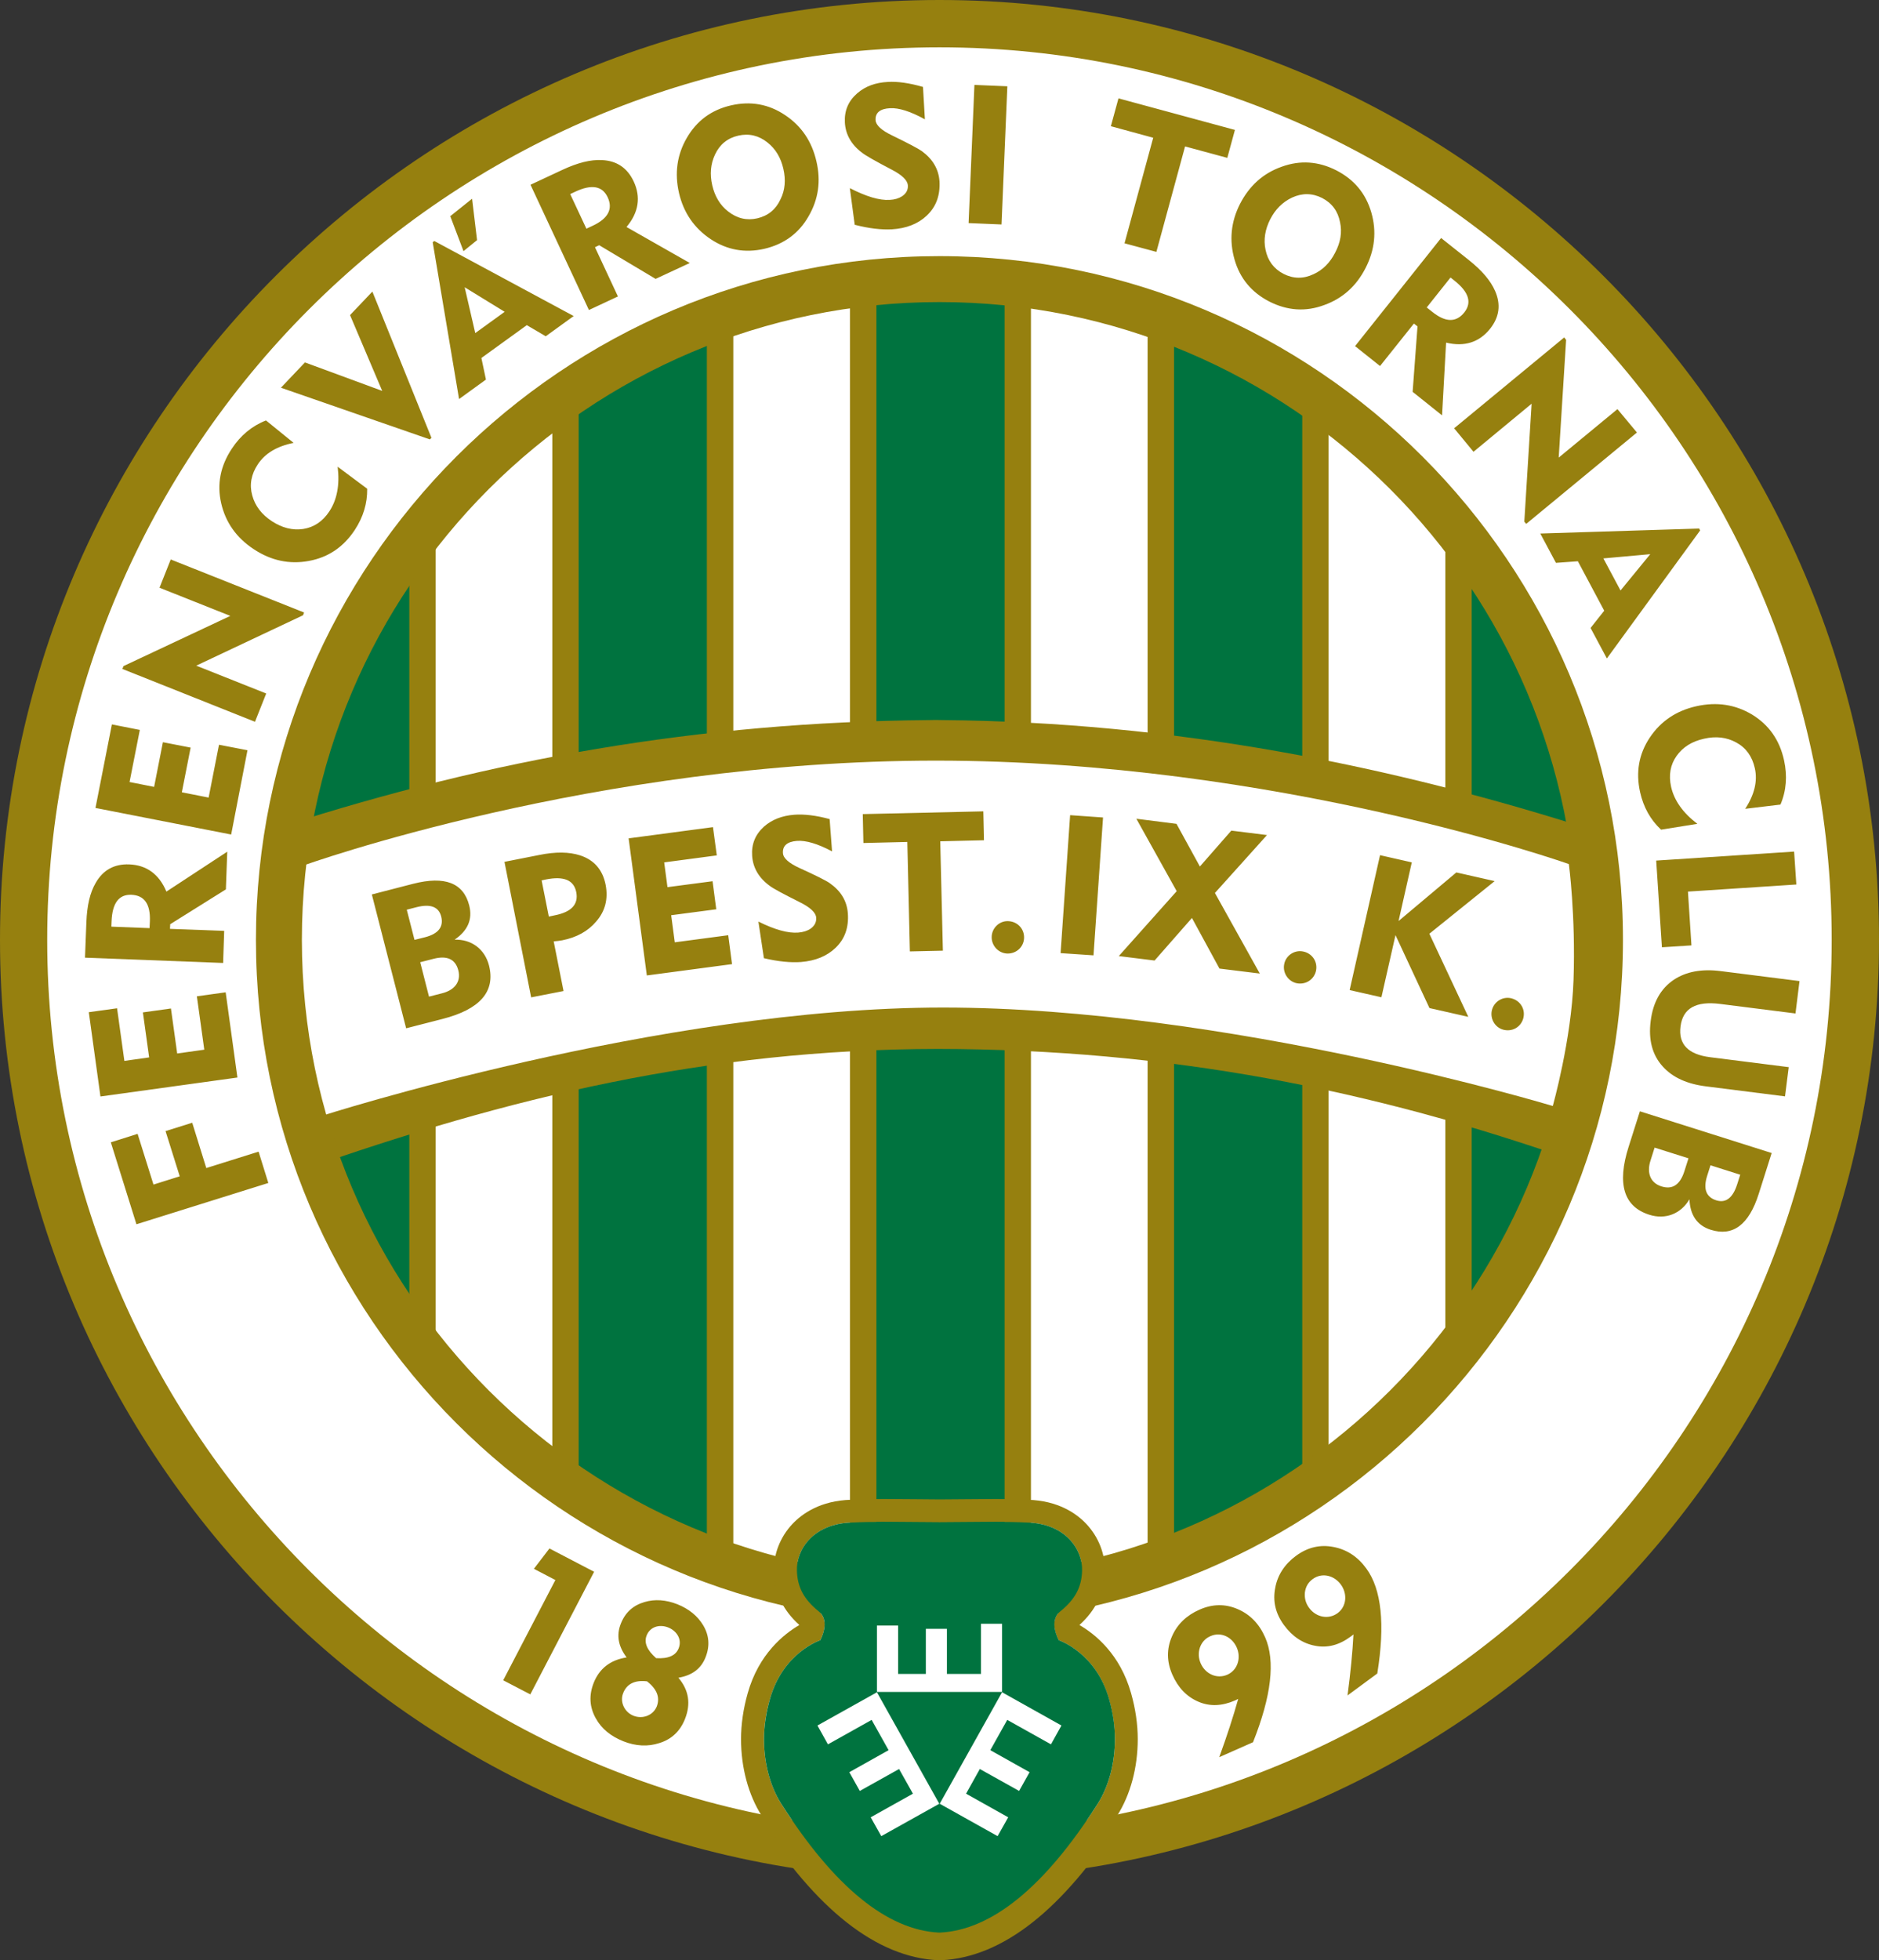
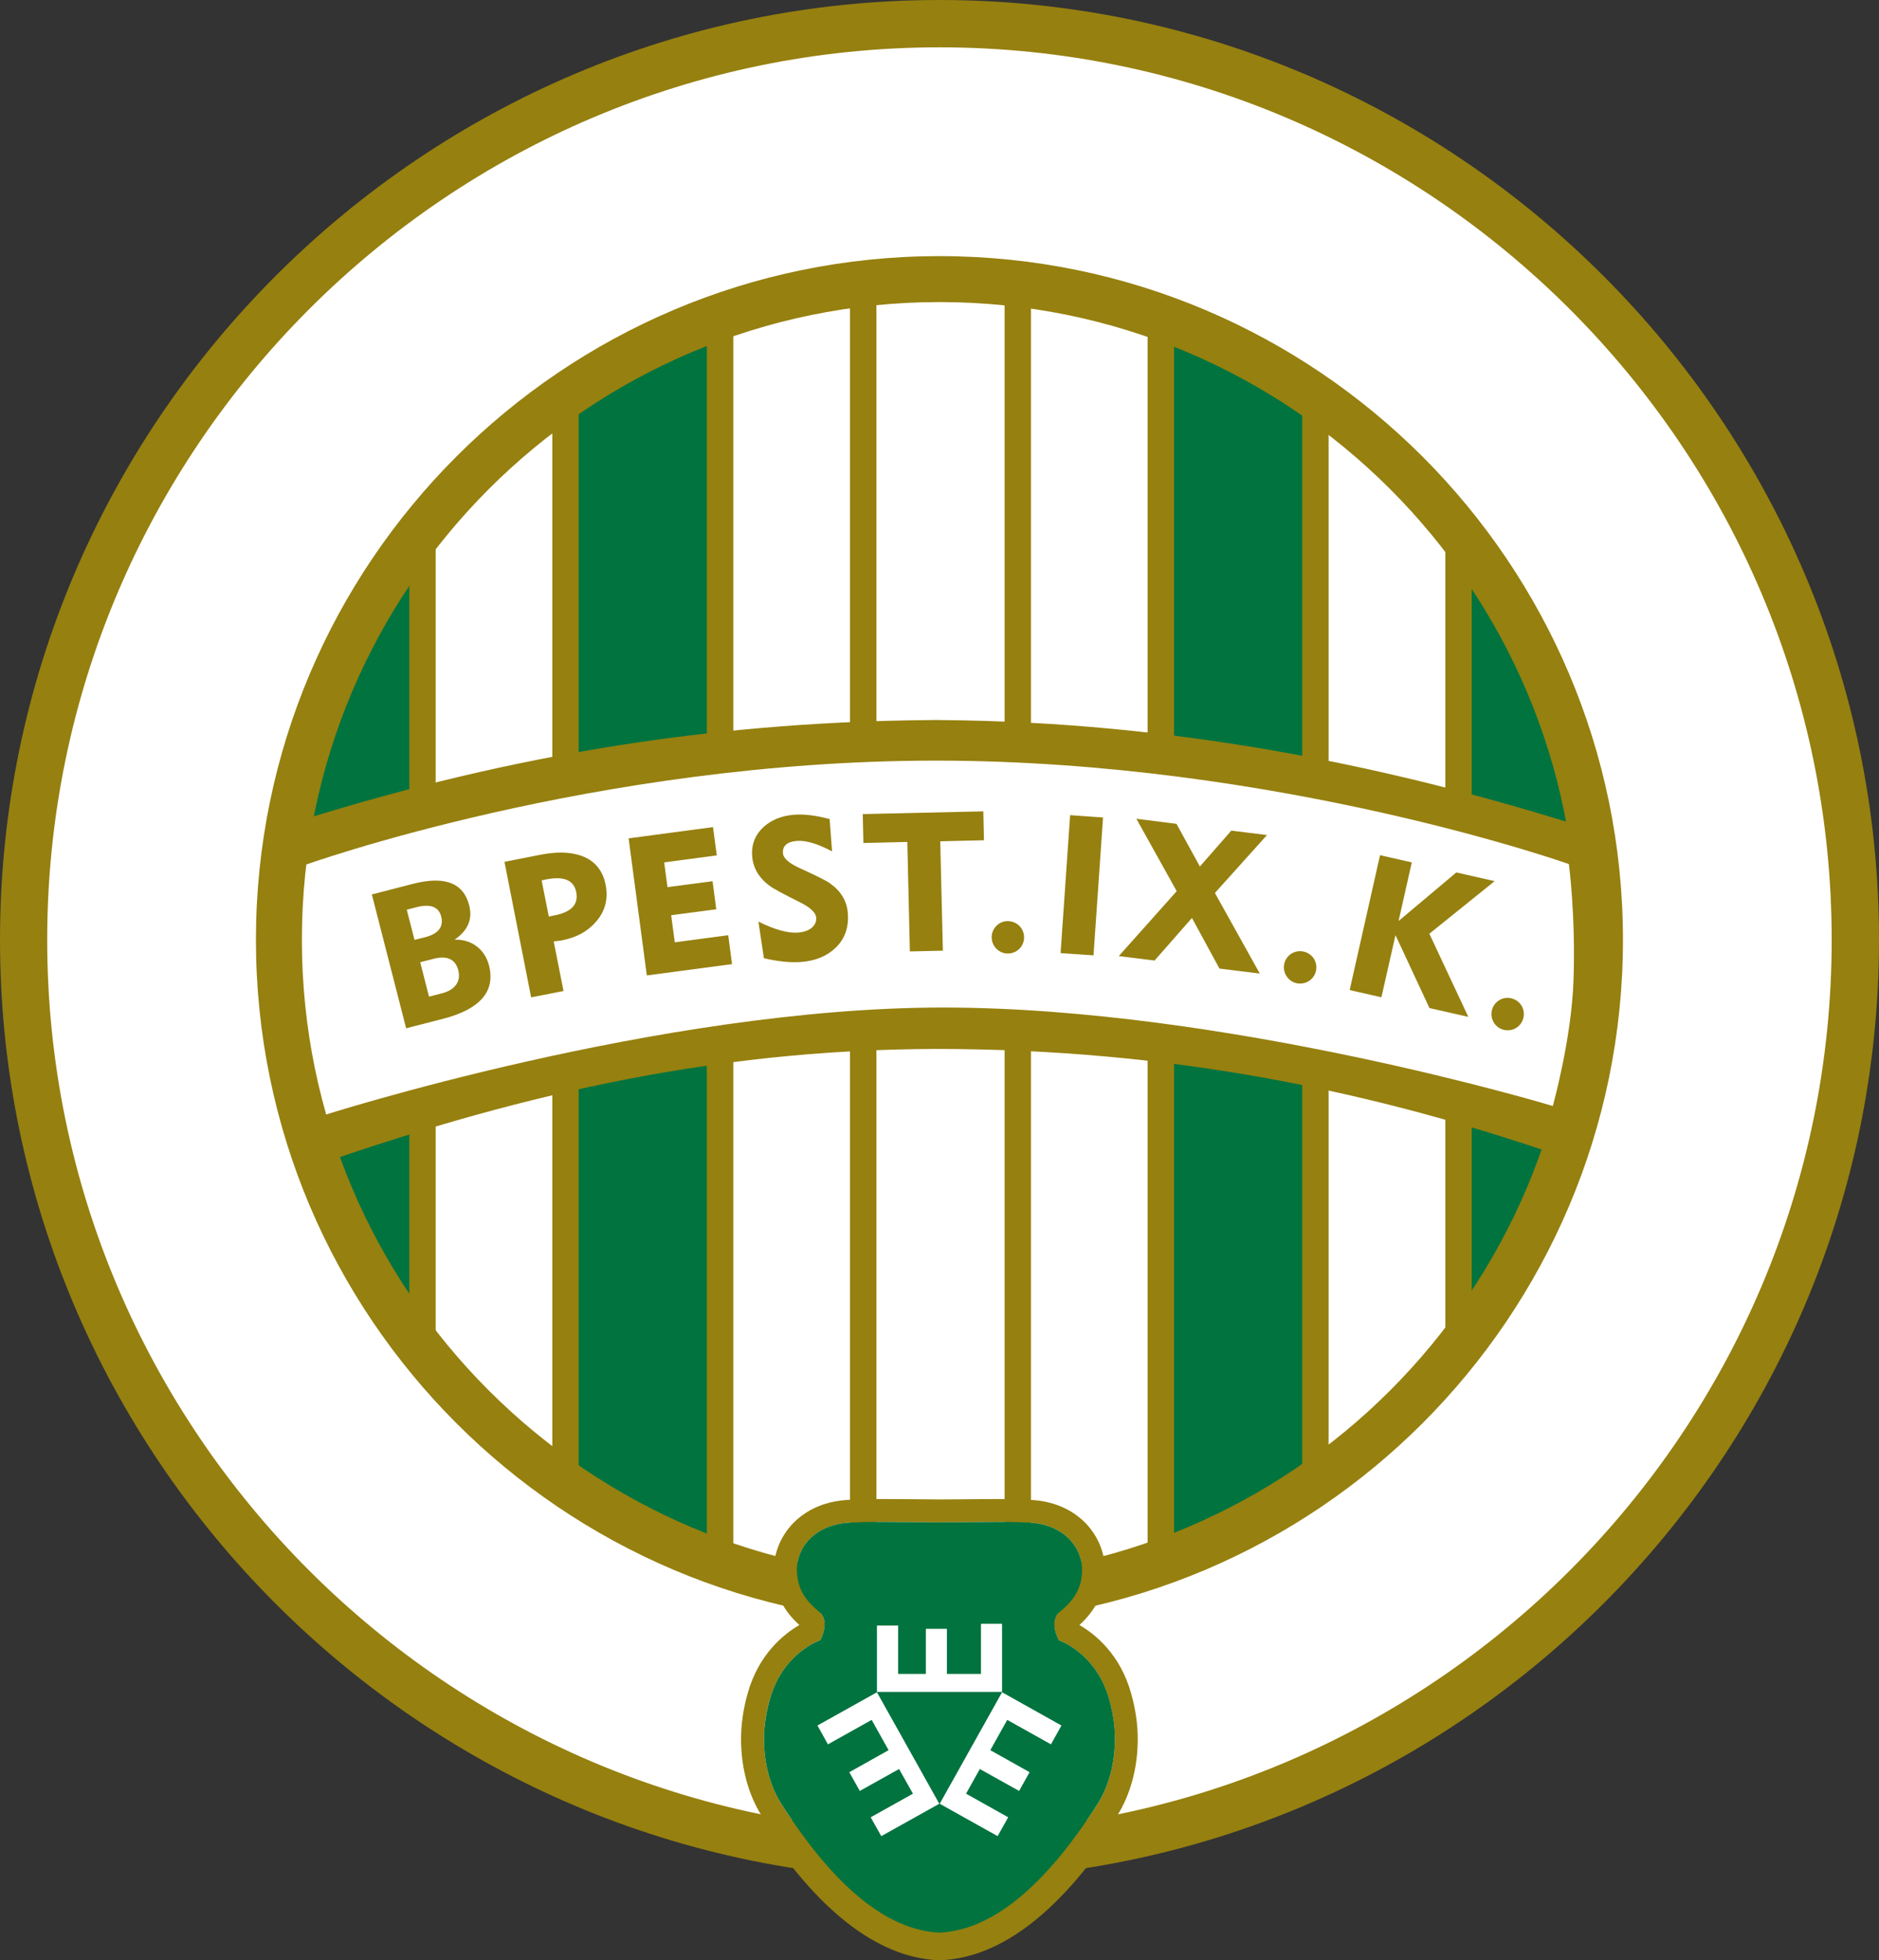
<svg xmlns="http://www.w3.org/2000/svg" xmlns:xlink="http://www.w3.org/1999/xlink" version="1.1" id="Layer_1" x="0px" y="0px" style="enable-background:new 0 0 200 200;" xml:space="preserve" viewBox="11.24 7.43 177.52 185.14">
  <rect x="11.24" y="7.43" width="177.52" height="185.14" fill="#333333" stroke="none" />
  <style type="text/css">
	.st0{fill:#96800F;}
	.st1{fill:#FFFFFF;}
	.st2{clip-path:url(#SVGID_00000182510170612477667650000017501858493689358526_);fill:#00733F;}
	.st3{clip-path:url(#SVGID_00000182510170612477667650000017501858493689358526_);fill:#96800F;}
	.st4{fill:#00733F;}
</style>
  <g id="uj_00000129205838528571210230000007457971845141226371_">
    <g>
      <path class="st0" d="M100,7.43c48.88,0,88.76,39.87,88.76,88.76c0,48.88-39.87,88.76-88.76,88.76    c-48.89,0-88.76-39.87-88.76-88.76C11.24,47.31,51.12,7.43,100,7.43" />
      <path class="st0" d="M100.09,192.57l-0.23,0c-5.8-0.28-11.53-4.78-17.01-13.38c-1.31-2.06-2.03-4.72-2.03-7.49    c0-1.43,0.22-2.94,0.65-4.46c0.91-3.22,2.87-5.27,4.58-6.4c-1.37-1.4-2.05-3-2.11-4.93c-0.06-1.75,0.62-3.51,1.86-4.83    c1.01-1.07,2.84-2.36,5.87-2.43c0.81-0.05,1.77-0.07,3.02-0.07c0.78,0,5.31,0.04,5.35,0.04c0.01,0,4.53-0.04,5.3-0.04    c1.25,0,2.2,0.02,3.09,0.07c2.95,0.07,4.79,1.36,5.79,2.43c1.24,1.32,1.92,3.08,1.86,4.83c-0.07,1.94-0.74,3.53-2.11,4.93    c1.71,1.13,3.67,3.18,4.58,6.4c0.43,1.52,0.64,3.02,0.64,4.46c0,2.77-0.72,5.43-2.03,7.49c-5.48,8.6-11.2,13.11-17.01,13.38    L100.09,192.57z M94.67,153.77c-0.97,0-1.9,0.01-2.81,0.06c-1.05,0.03-1.81,0.3-2.28,0.8c-0.29,0.31-0.46,0.72-0.45,1.08    c0.02,0.61,0.11,1.1,1.1,1.89c1.96,1.58,1.77,4.23,0.77,6.02l-0.5,0.89l-0.97,0.32c-0.05,0.02-2.24,0.86-3.07,3.8    c-0.3,1.07-0.45,2.09-0.45,3.05c0,1.77,0.44,3.48,1.21,4.69c4.42,6.94,8.84,10.73,12.77,10.97c3.88-0.21,8.31-4,12.75-10.97    c0.77-1.21,1.21-2.92,1.21-4.69c0-0.97-0.15-2-0.45-3.06c-0.83-2.95-3.05-3.8-3.07-3.8l-0.97-0.32l-0.5-0.89    c-1-1.79-1.18-4.44,0.77-6.02c0.99-0.8,1.08-1.29,1.1-1.89c0.01-0.36-0.15-0.77-0.45-1.08c-0.47-0.5-1.23-0.77-2.21-0.8    c-0.98-0.05-1.92-0.06-2.88-0.06c-0.77,0-5.3,0.04-5.3,0.04C99.98,153.81,95.45,153.77,94.67,153.77z" />
      <path class="st1" d="M100,11.9c46.42,0,84.29,37.87,84.29,84.3c0,46.43-37.87,84.29-84.29,84.29c-46.43,0-84.3-37.87-84.3-84.29    C15.7,49.77,53.57,11.9,100,11.9" />
    </g>
    <g>
      <defs>
        <path id="SVGID_1_" d="M37.1,96.08c0,34.7,28.3,63,63,63c34.7,0,62.99-28.3,62.99-63c0-34.7-28.29-63-62.99-63     C65.4,33.09,37.1,61.39,37.1,96.08" />
      </defs>
      <clipPath id="SVGID_00000062163993153765718010000012585134387141181078_">
        <use xlink:href="#SVGID_1_" style="overflow:visible;" />
      </clipPath>
-       <rect x="92.79" y="33.72" style="clip-path:url(#SVGID_00000062163993153765718010000012585134387141181078_);fill:#00733F;" width="14.61" height="124.04" />
      <polygon style="clip-path:url(#SVGID_00000062163993153765718010000012585134387141181078_);fill:#96800F;" points="92.79,33.72     92.79,34.96 106.15,34.96 106.15,156.51 94.04,156.51 94.04,33.72 92.79,33.72 92.79,34.96 92.79,33.72 91.54,33.72 91.54,159     108.64,159 108.64,32.47 91.54,32.47 91.54,33.72   " />
      <rect x="64.67" y="33.72" style="clip-path:url(#SVGID_00000062163993153765718010000012585134387141181078_);fill:#00733F;" width="14.6" height="124.04" />
      <polygon style="clip-path:url(#SVGID_00000062163993153765718010000012585134387141181078_);fill:#96800F;" points="64.67,33.72     64.67,34.96 78.02,34.96 78.02,156.51 65.91,156.51 65.91,33.72 64.67,33.72 64.67,34.96 64.67,33.72 63.42,33.72 63.42,159     80.52,159 80.52,32.47 63.42,32.47 63.42,33.72   " />
      <rect x="36.56" y="33.72" style="clip-path:url(#SVGID_00000062163993153765718010000012585134387141181078_);fill:#00733F;" width="14.6" height="124.04" />
      <polygon style="clip-path:url(#SVGID_00000062163993153765718010000012585134387141181078_);fill:#96800F;" points="36.56,33.72     36.56,34.96 49.91,34.96 49.91,156.51 37.8,156.51 37.8,33.72 36.56,33.72 36.56,34.96 36.56,33.72 35.31,33.72 35.31,159     52.4,159 52.4,32.47 35.31,32.47 35.31,33.72   " />
      <rect x="120.91" y="33.72" style="clip-path:url(#SVGID_00000062163993153765718010000012585134387141181078_);fill:#00733F;" width="14.6" height="124.04" />
      <polygon style="clip-path:url(#SVGID_00000062163993153765718010000012585134387141181078_);fill:#96800F;" points="120.91,33.72     120.91,34.96 134.27,34.96 134.27,156.51 122.16,156.51 122.16,33.72 120.91,33.72 120.91,34.96 120.91,33.72 119.66,33.72     119.66,159 136.76,159 136.76,32.47 119.66,32.47 119.66,33.72   " />
      <rect x="149.03" y="33.72" style="clip-path:url(#SVGID_00000062163993153765718010000012585134387141181078_);fill:#00733F;" width="14.6" height="124.04" />
      <polygon style="clip-path:url(#SVGID_00000062163993153765718010000012585134387141181078_);fill:#96800F;" points="149.03,33.72     149.03,34.96 162.39,34.96 162.39,156.51 150.28,156.51 150.28,33.72 149.03,33.72 149.03,34.96 149.03,33.72 147.79,33.72     147.79,159 164.88,159 164.88,32.47 147.79,32.47 147.79,33.72   " />
    </g>
    <g>
      <path class="st0" d="M99.65,75.43l0.57,0.01c21.87,0.18,42.36,4.22,61.95,10.53c-0.52,2.46,1.22,10.59,1.18,16.9    c-0.54,6.97-2.66,12.68-3.08,14.29c-19.48-6.86-38.64-10.63-60.45-10.66c-21.81,0.03-40.64,4.61-60.11,11.47    c-0.43-1.61-3.62-9.4-3.4-15.37c0-5.69,0.81-14.87,1.63-17.14c19.6-6.3,39.27-9.84,61.13-10.02L99.65,75.43" />
      <path class="st1" d="M39.89,89.18c0,0,27.48-9.91,59.76-9.91c32.27,0,59.81,9.77,59.81,9.77s0.65,4.85,0.44,10.95    c-0.19,5.62-1.96,11.9-1.96,11.9s-30.76-9.3-57.62-9.3c-26.85,0-58.71,10.24-58.71,10.24s-1.28-3.74-2.01-11.4    C38.95,94.62,39.89,89.18,39.89,89.18" />
    </g>
    <g>
      <path class="st0" d="M100,33.79v2.17c16.61,0,31.65,6.75,42.57,17.66c10.92,10.92,17.66,25.96,17.66,42.57    c0,16.62-6.75,31.66-17.66,42.57c-10.91,10.91-25.96,17.66-42.57,17.66c-16.61,0-31.66-6.75-42.58-17.66    c-10.91-10.91-17.66-25.96-17.66-42.57c0-16.61,6.75-31.65,17.66-42.57C68.34,42.71,83.39,35.96,100,35.96V33.79v-2.17    c-35.61,0-64.58,28.96-64.58,64.58c0,35.62,28.97,64.58,64.58,64.58c35.61,0,64.57-28.96,64.57-64.58    c0-35.61-28.96-64.57-64.57-64.58V33.79" />
-       <path class="st0" d="M55.03,31.15l-1.25-3.3l2.06-1.65l0.47,3.91L55.03,31.15 M30.73,117.75l-1.33-4.28l-2.52,0.79l1.34,4.27    l-2.48,0.78l-1.5-4.79l-2.53,0.8l2.42,7.74l12.46-3.9l-0.92-2.96L30.73,117.75 M42.36,55.72c-0.63,0.96-1.46,1.51-2.47,1.67    c-1.01,0.15-1.99-0.1-2.96-0.73c-0.97-0.64-1.59-1.44-1.86-2.44c-0.28-1.01-0.1-1.99,0.53-2.94c0.68-1.03,1.81-1.71,3.38-2.02    l-2.61-2.12c-1.33,0.52-2.41,1.42-3.23,2.67c-1.08,1.63-1.42,3.35-1,5.17c0.42,1.8,1.44,3.25,3.09,4.33    c1.62,1.07,3.36,1.44,5.19,1.1c1.84-0.34,3.27-1.31,4.34-2.93c0.8-1.22,1.19-2.51,1.17-3.89l-2.79-2.08    C43.35,53.22,43.08,54.63,42.36,55.72 M26.31,62.94l6.69,2.66l-10.09,4.74l-0.11,0.27l12.53,4.99l1.06-2.67l-6.61-2.63l10.09-4.76    l0.1-0.26l-12.6-5.01L26.31,62.94 M44.31,37.19l3.04,7.16l-7.3-2.69l-2.27,2.39l14.07,4.88L52,48.78l-5.58-13.81L44.31,37.19     M32.32,98.38l-13.05-0.5l0.13-3.35c0.06-1.57,0.34-2.79,0.88-3.71c0.69-1.21,1.74-1.8,3.16-1.75c1.64,0.06,2.83,0.92,3.52,2.57    l5.75-3.77l-0.13,3.56l-5.26,3.29l-0.02,0.44l5.12,0.19L32.32,98.38 M25.4,94.43c0.06-1.61-0.52-2.44-1.75-2.49    c-1.18-0.04-1.8,0.78-1.87,2.5l-0.02,0.51l3.61,0.14L25.4,94.43 M167.1,77.1c-1.03,1.55-1.33,3.26-0.91,5.15    c0.32,1.42,0.97,2.6,1.98,3.54l3.43-0.55c-1.37-1.04-2.19-2.21-2.48-3.49c-0.25-1.12-0.07-2.1,0.52-2.93    c0.59-0.83,1.45-1.37,2.59-1.62c1.14-0.26,2.14-0.14,3.05,0.36c0.92,0.5,1.5,1.31,1.75,2.43c0.27,1.21-0.03,2.48-0.91,3.83    l3.33-0.4c0.56-1.31,0.66-2.72,0.34-4.18c-0.42-1.91-1.42-3.34-3.02-4.32c-1.59-0.95-3.33-1.22-5.26-0.79    C169.62,74.55,168.14,75.54,167.1,77.1 M34.62,78.29l-2.69-0.52l-0.98,4.99l-2.53-0.5l0.83-4.22l-2.62-0.51l-0.83,4.22l-2.32-0.46    l0.97-4.92l-2.64-0.52l-1.55,7.89l12.82,2.51L34.62,78.29 M32.56,101.15l-2.72,0.38l0.7,5.04l-2.56,0.36l-0.59-4.25l-2.65,0.37    l0.59,4.25l-2.34,0.33l-0.69-4.97l-2.67,0.37l1.1,7.96l12.94-1.79L32.56,101.15 M168.25,96.9l2.79-0.18l-0.33-5.08l10.24-0.67    l-0.21-3.11l-13.03,0.85L168.25,96.9 M102.75,28.5l3.11,0.13l0.55-13.05l-3.11-0.13L102.75,28.5 M140.25,32.75    c-0.87,1.7-2.17,2.87-3.9,3.49c-1.76,0.66-3.5,0.53-5.19-0.33c-1.67-0.86-2.78-2.18-3.29-3.98c-0.51-1.79-0.34-3.55,0.52-5.24    c0.88-1.71,2.18-2.89,3.93-3.51c1.75-0.64,3.48-0.52,5.17,0.34c1.69,0.87,2.79,2.19,3.31,3.99    C141.31,29.29,141.13,31.04,140.25,32.75 M137.84,28.41c-0.2-1.03-0.75-1.79-1.69-2.28c-0.94-0.47-1.88-0.48-2.84-0.04    c-0.89,0.42-1.58,1.1-2.07,2.06c-0.48,0.95-0.64,1.91-0.44,2.86c0.21,1.04,0.78,1.8,1.69,2.28c0.94,0.48,1.89,0.49,2.84,0.04    c0.88-0.4,1.56-1.08,2.05-2.04C137.89,30.32,138.05,29.37,137.84,28.41 M164.05,46.07l-5.55,4.58l0.7-11.12l-0.18-0.23l-10.4,8.58    l1.83,2.22l5.49-4.54l-0.69,11.14l0.18,0.21l10.46-8.63L164.05,46.07 M116.91,16.72l-0.72,2.63l4,1.09l-2.71,9.97l3.01,0.81    l2.71-9.96l3.99,1.08l0.72-2.64L116.91,16.72 M173.75,102.25l7.12,0.9l0.38-3.06l-7.44-0.94c-1.81-0.23-3.28,0.05-4.44,0.82    c-1.23,0.83-1.96,2.12-2.18,3.89c-0.23,1.77,0.15,3.22,1.15,4.31c0.93,1.03,2.3,1.65,4.12,1.87l7.42,0.94l0.35-2.76l-7.43-0.94    c-2.07-0.26-3.01-1.23-2.79-2.91C170.23,102.66,171.46,101.96,173.75,102.25 M147.86,39.79l-0.38,6.87l-2.78-2.22l0.46-6.18    l-0.34-0.27l-3.2,4.01l-2.36-1.88l8.13-10.21l2.63,2.09c1.23,0.98,2.04,1.93,2.47,2.91c0.56,1.27,0.41,2.47-0.48,3.58    C150.99,39.76,149.6,40.21,147.86,39.79 M149.58,36.94c0.73-0.92,0.44-1.91-0.9-2.98l-0.4-0.32l-2.25,2.83l0.52,0.41    C147.79,37.88,148.81,37.91,149.58,36.94 M171.86,57.53l-8.81,12.09l-1.54-2.88l1.29-1.63l-2.49-4.67l-2.07,0.15l-1.48-2.77    l15.01-0.47L171.86,57.53 M167.15,59.77l-4.43,0.4l1.62,3.03L167.15,59.77 M166.17,112.39l12.45,3.94l-1.22,3.85    c-0.93,2.94-2.45,4.06-4.54,3.4c-1.28-0.41-1.94-1.37-2.01-2.88c-0.8,1.37-2.26,1.95-3.79,1.46c-2.41-0.76-3.07-2.9-1.96-6.4    L166.17,112.39 M173.39,120.8c0.9,0.28,1.56-0.23,1.97-1.51l0.29-0.91l-2.81-0.89l-0.31,0.98    C172.13,119.72,172.42,120.49,173.39,120.8 M168.2,119.48c1.04,0.33,1.76-0.14,2.17-1.42l0.39-1.23l-3.2-1.01l-0.39,1.23    C166.81,118.17,167.13,119.14,168.2,119.48 M52.27,30.19l13.17,7.09l-2.64,1.91l-1.79-1.05l-4.29,3.1l0.43,2.04l-2.54,1.84    l-2.49-14.81L52.27,30.19 M55.14,34.56l1,4.33l2.78-2.01L55.14,34.56 M88.37,22.66c0.44,1.87,0.19,3.59-0.73,5.18    c-0.92,1.63-2.34,2.66-4.19,3.09c-1.84,0.42-3.53,0.11-5.08-0.92c-1.55-1.04-2.55-2.5-2.98-4.35c-0.43-1.87-0.19-3.61,0.74-5.21    c0.94-1.62,2.32-2.64,4.18-3.07c1.85-0.42,3.55-0.12,5.1,0.92C86.96,19.33,87.94,20.79,88.37,22.66 M85.25,23.38    c-0.24-1.06-0.74-1.89-1.5-2.49c-0.82-0.66-1.74-0.88-2.76-0.65c-1.02,0.23-1.76,0.84-2.2,1.79c-0.42,0.89-0.5,1.86-0.26,2.9    c0.24,1.04,0.73,1.87,1.5,2.47c0.84,0.66,1.76,0.88,2.76,0.65c1.02-0.24,1.75-0.84,2.19-1.8C85.41,25.39,85.49,24.42,85.25,23.38     M98.34,21.71c-0.35-0.25-1.28-0.74-2.82-1.49c-1-0.48-1.53-0.96-1.56-1.44c-0.04-0.7,0.42-1.08,1.36-1.13    c0.83-0.05,1.94,0.3,3.3,1.05l-0.18-3.06c-1.29-0.37-2.41-0.53-3.33-0.47c-1.16,0.06-2.12,0.41-2.88,1.07    c-0.84,0.73-1.23,1.64-1.17,2.76c0.06,1.12,0.6,2.09,1.63,2.86c0.33,0.26,1.24,0.78,2.77,1.58c1.01,0.52,1.52,1.02,1.55,1.5    c0.03,0.43-0.16,0.77-0.55,1.03c-0.31,0.2-0.7,0.32-1.17,0.34c-0.97,0.06-2.22-0.32-3.76-1.11l0.46,3.46    c1.35,0.35,2.52,0.48,3.5,0.43c1.36-0.08,2.47-0.51,3.29-1.28c0.89-0.83,1.29-1.9,1.22-3.25C99.92,23.4,99.36,22.46,98.34,21.71     M70.43,28.87l5.98,3.4l-3.23,1.5l-5.33-3.18l-0.4,0.19l2.17,4.65l-2.74,1.28l-5.52-11.83l3.04-1.42    c1.42-0.66,2.64-0.97,3.71-0.91c1.4,0.06,2.4,0.74,3,2.02C71.8,26.05,71.58,27.5,70.43,28.87 M68.65,26.06    c-0.5-1.07-1.52-1.25-3.07-0.52l-0.47,0.22l1.53,3.27l0.6-0.28C68.69,28.07,69.17,27.17,68.65,26.06" />
      <path class="st0" d="M51.77,101.56l-0.83-3.25l1.25-0.32c1.3-0.34,2.08,0.04,2.35,1.09c0.28,1.09-0.38,1.87-1.52,2.16    L51.77,101.56 M50.4,96.2l-0.73-2.85l0.93-0.24c1.3-0.33,2.08-0.04,2.32,0.87c0.25,0.98-0.25,1.64-1.52,1.97L50.4,96.2     M49.61,104.55l3.43-0.88c3.56-0.91,5.02-2.6,4.4-5.05c-0.4-1.56-1.67-2.49-3.25-2.44c1.25-0.86,1.71-1.92,1.38-3.23    c-0.54-2.13-2.3-2.81-5.29-2.05l-3.91,1.01L49.61,104.55 M62.83,90.49c1.68-0.33,2.62,0.06,2.85,1.19    c0.23,1.16-0.45,1.89-2.03,2.2l-0.56,0.12l-0.68-3.42L62.83,90.49 M61.42,101.63l3.06-0.6l-0.93-4.69    c0.28-0.02,0.54-0.05,0.81-0.1c1.36-0.27,2.43-0.86,3.2-1.77c0.86-0.98,1.15-2.14,0.9-3.46c-0.28-1.43-1.09-2.36-2.41-2.79    c-1.05-0.34-2.33-0.35-3.86-0.04l-3.29,0.65L61.42,101.63 M72.35,99.56l8.05-1.07l-0.36-2.73l-5.05,0.67l-0.34-2.56l4.26-0.56    l-0.35-2.65l-4.26,0.56l-0.31-2.34l4.97-0.66l-0.36-2.67l-7.97,1.06L72.35,99.56 M82.89,94.47l0.52,3.46    c1.36,0.32,2.53,0.43,3.51,0.36c1.36-0.11,2.45-0.56,3.26-1.34c0.88-0.84,1.26-1.93,1.16-3.27c-0.09-1.16-0.66-2.1-1.7-2.83    c-0.35-0.25-1.29-0.72-2.85-1.43c-1.01-0.46-1.55-0.93-1.58-1.41c-0.05-0.7,0.4-1.09,1.33-1.16c0.83-0.06,1.94,0.26,3.31,0.99    l-0.23-3.05c-1.3-0.35-2.42-0.48-3.34-0.41c-1.16,0.09-2.11,0.46-2.86,1.12c-0.83,0.75-1.2,1.67-1.12,2.78    c0.08,1.12,0.64,2.08,1.68,2.83c0.33,0.25,1.26,0.75,2.8,1.52c1.02,0.5,1.54,1,1.57,1.47c0.03,0.42-0.15,0.77-0.53,1.04    c-0.3,0.21-0.7,0.33-1.16,0.37C85.69,95.59,84.44,95.24,82.89,94.47 M97.2,97.29l3.12-0.07l-0.25-10.33l4.13-0.1l-0.06-2.73    l-11.39,0.26l0.06,2.73l4.15-0.1L97.2,97.29 M104.93,95.92c-0.02,0.83,0.64,1.54,1.47,1.57c0.87,0.02,1.57-0.63,1.59-1.49    c0.02-0.87-0.65-1.55-1.52-1.57C105.65,94.4,104.94,95.09,104.93,95.92 M111.44,97.45l3.11,0.21l0.9-13.02l-3.11-0.22    L111.44,97.45 M116.94,97.73l3.38,0.42l3.53-4.02l2.6,4.78l3.81,0.47l-4.24-7.61l4.92-5.47l-3.37-0.42l-2.97,3.39l-2.21-4.03    l-3.79-0.48l3.81,6.84L116.94,97.73 M132.56,98.52c-0.15,0.82,0.41,1.63,1.22,1.78c0.85,0.15,1.64-0.38,1.8-1.23    c0.15-0.86-0.41-1.63-1.26-1.78C133.5,97.14,132.7,97.7,132.56,98.52 M138.75,100.94l3,0.68l1.33-5.87l3.21,6.89l3.67,0.83    l-3.68-7.85l6.17-4.97l-3.62-0.82l-5.46,4.59l1.25-5.54l-3-0.68L138.75,100.94 M152.2,102.8c-0.22,0.8,0.25,1.66,1.05,1.88    c0.84,0.23,1.67-0.23,1.9-1.06c0.23-0.84-0.25-1.66-1.08-1.89C153.27,101.5,152.42,101.99,152.2,102.8" />
-       <path class="st0" d="M58.78,166.13l2.56,1.33l6.03-11.58l-4.22-2.2l-1.47,1.92l2.03,1.06L58.78,166.13 M73.23,164.04    c-0.87-0.76-1.16-1.47-0.9-2.14c0.32-0.82,1.2-1.09,2.04-0.76c0.82,0.33,1.32,1.13,0.99,1.96    C75.09,163.8,74.37,164.11,73.23,164.04 M72.37,166.23c0.94,0.73,1.24,1.52,0.92,2.37c-0.34,0.84-1.32,1.22-2.2,0.88    c-0.84-0.33-1.31-1.29-0.98-2.13C70.45,166.47,71.21,166.09,72.37,166.23 M70.44,163.97c-1.54,0.24-2.57,1.05-3.11,2.4    c-0.46,1.17-0.4,2.28,0.19,3.34c0.54,0.99,1.43,1.71,2.61,2.18c1.18,0.47,2.33,0.52,3.4,0.17c1.15-0.35,1.97-1.12,2.43-2.29    c0.56-1.42,0.36-2.72-0.63-3.88c1.3-0.22,2.15-0.86,2.57-1.94c0.42-1.06,0.34-2.07-0.23-3.02c-0.53-0.88-1.34-1.54-2.43-1.98    c-1.1-0.43-2.14-0.5-3.11-0.21c-1.07,0.31-1.82,0.98-2.24,2.05C69.46,161.88,69.65,162.92,70.44,163.97 M128.08,163.03    c0.44,0.99,0.08,2.14-0.88,2.57c-1,0.44-2.08-0.07-2.52-1.06c-0.22-0.5-0.24-1-0.08-1.5c0.18-0.5,0.51-0.87,1-1.08    C126.59,161.52,127.64,162.04,128.08,163.03 M128.22,167.89c-0.46,1.65-1.06,3.49-1.79,5.5l3.19-1.41    c1.74-4.37,2.12-7.68,1.15-9.9c-0.56-1.27-1.41-2.16-2.59-2.67c-1.17-0.51-2.38-0.5-3.62,0.05c-1.23,0.54-2.11,1.39-2.6,2.53    c-0.51,1.17-0.5,2.38,0.04,3.61c0.54,1.23,1.36,2.08,2.45,2.55c1.09,0.47,2.24,0.42,3.48-0.12L128.22,167.89 M137.92,157.09    c0.64,0.88,0.54,2.07-0.31,2.7c-0.88,0.64-2.05,0.38-2.69-0.5c-0.32-0.43-0.45-0.92-0.4-1.45c0.07-0.53,0.3-0.95,0.74-1.27    C136.13,155.93,137.28,156.21,137.92,157.09 M139.11,161.8c-0.09,1.71-0.28,3.64-0.56,5.76l2.81-2.07    c0.75-4.65,0.4-7.96-1.03-9.91c-0.81-1.12-1.85-1.8-3.1-2.04c-1.25-0.25-2.43,0.02-3.53,0.82c-1.08,0.79-1.76,1.82-1.98,3.03    c-0.25,1.26,0.02,2.43,0.82,3.52c0.8,1.09,1.78,1.74,2.95,1.96c1.17,0.23,2.28-0.07,3.36-0.87L139.11,161.8" />
    </g>
    <g>
      <path class="st0" d="M105.32,151.17c1.02,0,2,0.01,2.95,0.06c3.59,0.09,5.27,2.51,5.19,4.57c-0.05,1.46-0.58,2.63-2.07,3.83    c-1.14,0.92-0.13,2.72-0.13,2.72s3.52,1.15,4.76,5.58c0.34,1.22,0.55,2.49,0.55,3.76c0,2.24-0.56,4.42-1.62,6.09    c-5,7.84-10.02,11.95-14.93,12.18h-0.05c-4.92-0.23-9.94-4.34-14.93-12.18c-1.06-1.67-1.62-3.85-1.62-6.09    c0-1.27,0.2-2.54,0.55-3.76c1.24-4.42,4.76-5.58,4.76-5.58s1.01-1.8-0.13-2.72c-1.49-1.2-2.02-2.37-2.07-3.83    c-0.07-2.06,1.61-4.48,5.19-4.57c0.95-0.05,1.93-0.06,2.95-0.06c0.78,0,5.33,0.04,5.33,0.04S104.55,151.17,105.32,151.17     M105.32,149.01c-0.78,0-5.34,0.04-5.34,0.04c0.04,0-4.53-0.04-5.31-0.04c-1.22,0-2.16,0.02-3.04,0.07    c-2.86,0.08-4.58,1.29-5.53,2.29c-1.16,1.24-1.8,2.88-1.74,4.51c0.07,2,0.83,3.61,2.4,5.03c-1.48,0.86-3.84,2.75-4.88,6.44    c-0.42,1.48-0.63,2.95-0.63,4.34c0,2.68,0.69,5.26,1.96,7.25c5.4,8.48,11,12.91,16.66,13.18l0.05,0h0.05h0.05h0.05l0.05,0    c5.65-0.27,11.26-4.7,16.65-13.18c1.27-1.99,1.96-4.57,1.96-7.25c0-1.4-0.21-2.86-0.63-4.34c-1.04-3.69-3.39-5.58-4.88-6.44    c1.56-1.42,2.33-3.03,2.4-5.03c0.06-1.63-0.58-3.27-1.74-4.51c-0.94-1-2.67-2.21-5.53-2.29    C107.49,149.03,106.55,149.01,105.32,149.01L105.32,149.01z" />
      <g>
        <path class="st4" d="M116.03,167.93c-1.24-4.42-4.76-5.58-4.76-5.58s-1.01-1.8,0.13-2.72c1.49-1.2,2.02-2.37,2.07-3.83     c0.07-2.06-1.61-4.48-5.19-4.57c-0.95-0.05-1.93-0.06-2.95-0.06c-0.78,0-5.33,0.04-5.33,0.04s-4.55-0.04-5.33-0.04     c-1.02,0-2,0.01-2.95,0.06c-3.59,0.09-5.27,2.51-5.19,4.57c0.05,1.46,0.58,2.63,2.07,3.83c1.14,0.92,0.13,2.72,0.13,2.72     s-3.52,1.15-4.76,5.58c-0.34,1.22-0.55,2.49-0.55,3.76c0,2.24,0.56,4.42,1.62,6.09c5,7.84,10.02,11.95,14.93,12.18h0.05     c4.92-0.23,9.94-4.34,14.93-12.18c1.06-1.67,1.62-3.85,1.62-6.09C116.58,170.43,116.37,169.16,116.03,167.93z" />
      </g>
      <g>
        <polygon class="st1" points="105.91,167.26 100.02,177.79 105.49,180.85 106.49,179.07 102.51,176.84 103.81,174.51      107.52,176.58 108.51,174.81 104.8,172.73 106.4,169.87 110.53,172.18 111.52,170.4    " />
        <polygon class="st1" points="94.09,167.26 99.98,177.79 94.5,180.85 93.5,179.07 97.49,176.84 96.18,174.51 92.47,176.58      91.48,174.81 95.19,172.73 93.59,169.87 89.46,172.18 88.47,170.4    " />
        <polygon class="st1" points="105.91,167.23 94.09,167.23 94.09,160.96 96.09,160.96 96.09,165.53 98.71,165.53 98.71,161.27      100.7,161.27 100.7,165.53 103.92,165.53 103.92,160.79 105.91,160.79    " />
      </g>
    </g>
  </g>
  <g>
</g>
  <g>
</g>
  <g>
</g>
  <g>
</g>
  <g>
</g>
  <g>
</g>
  <g>
</g>
  <g>
</g>
  <g>
</g>
  <g>
</g>
  <g>
</g>
  <g>
</g>
  <g>
</g>
  <g>
</g>
  <g>
</g>
</svg>